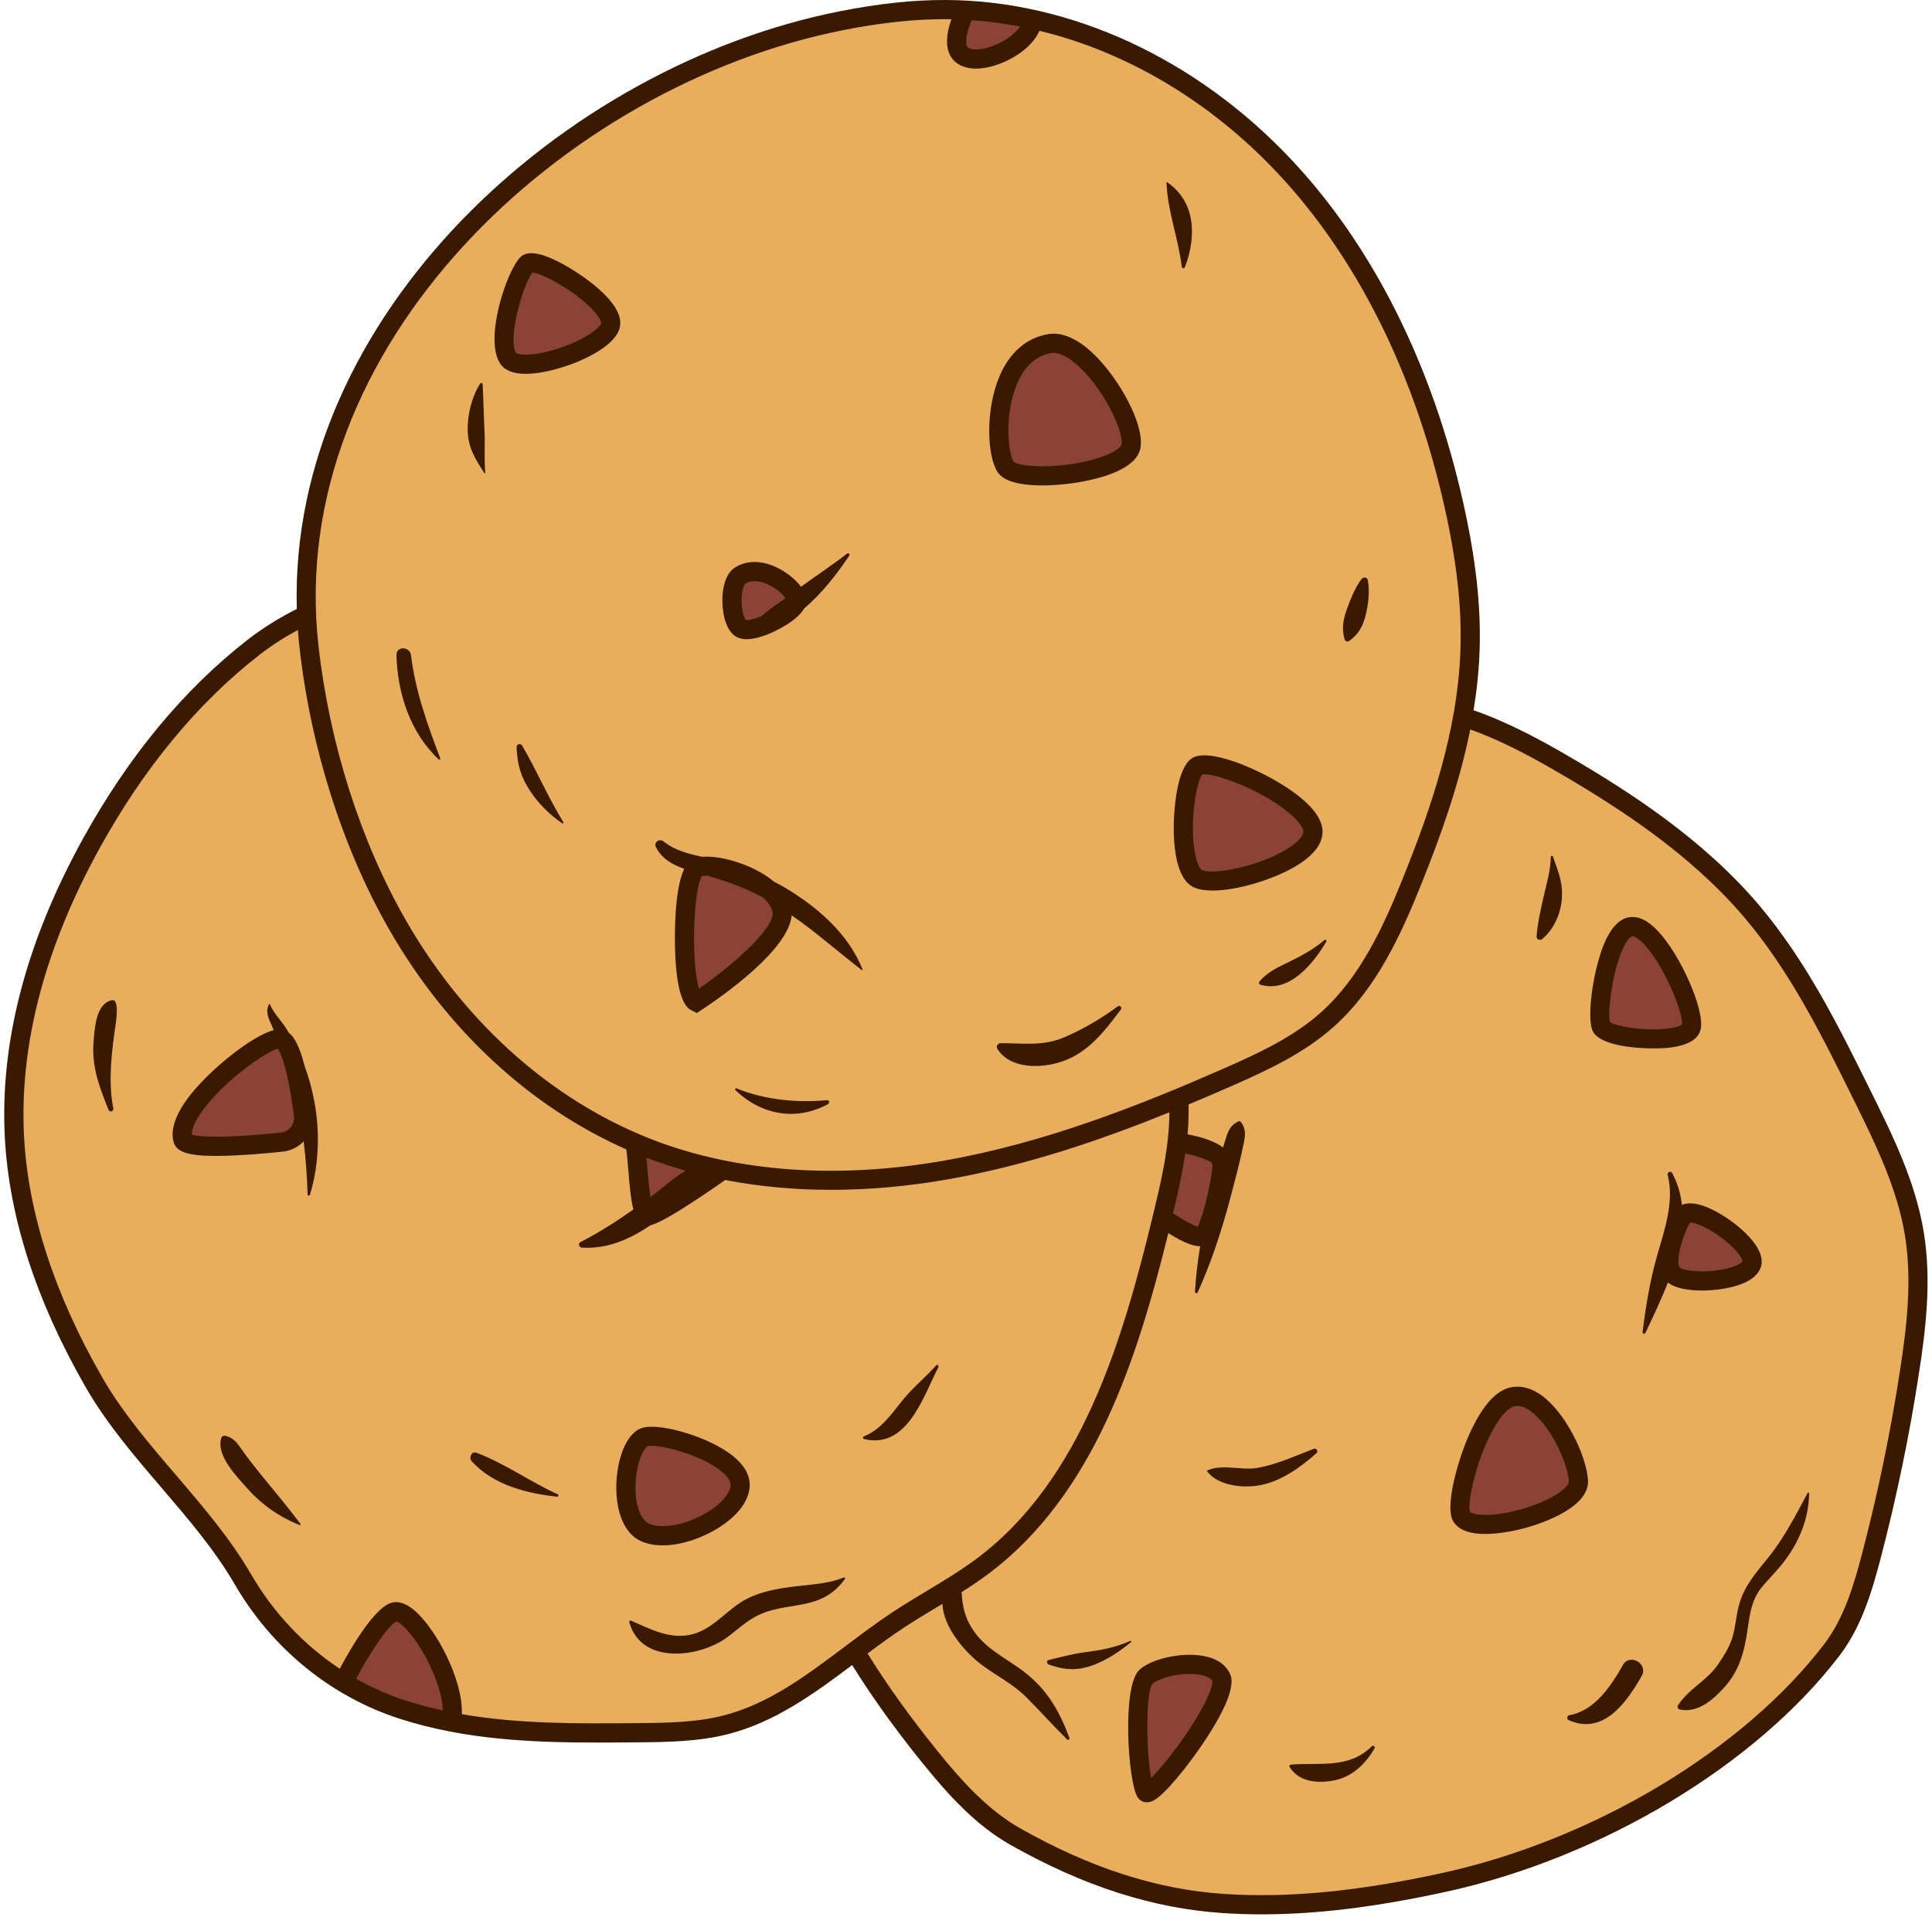
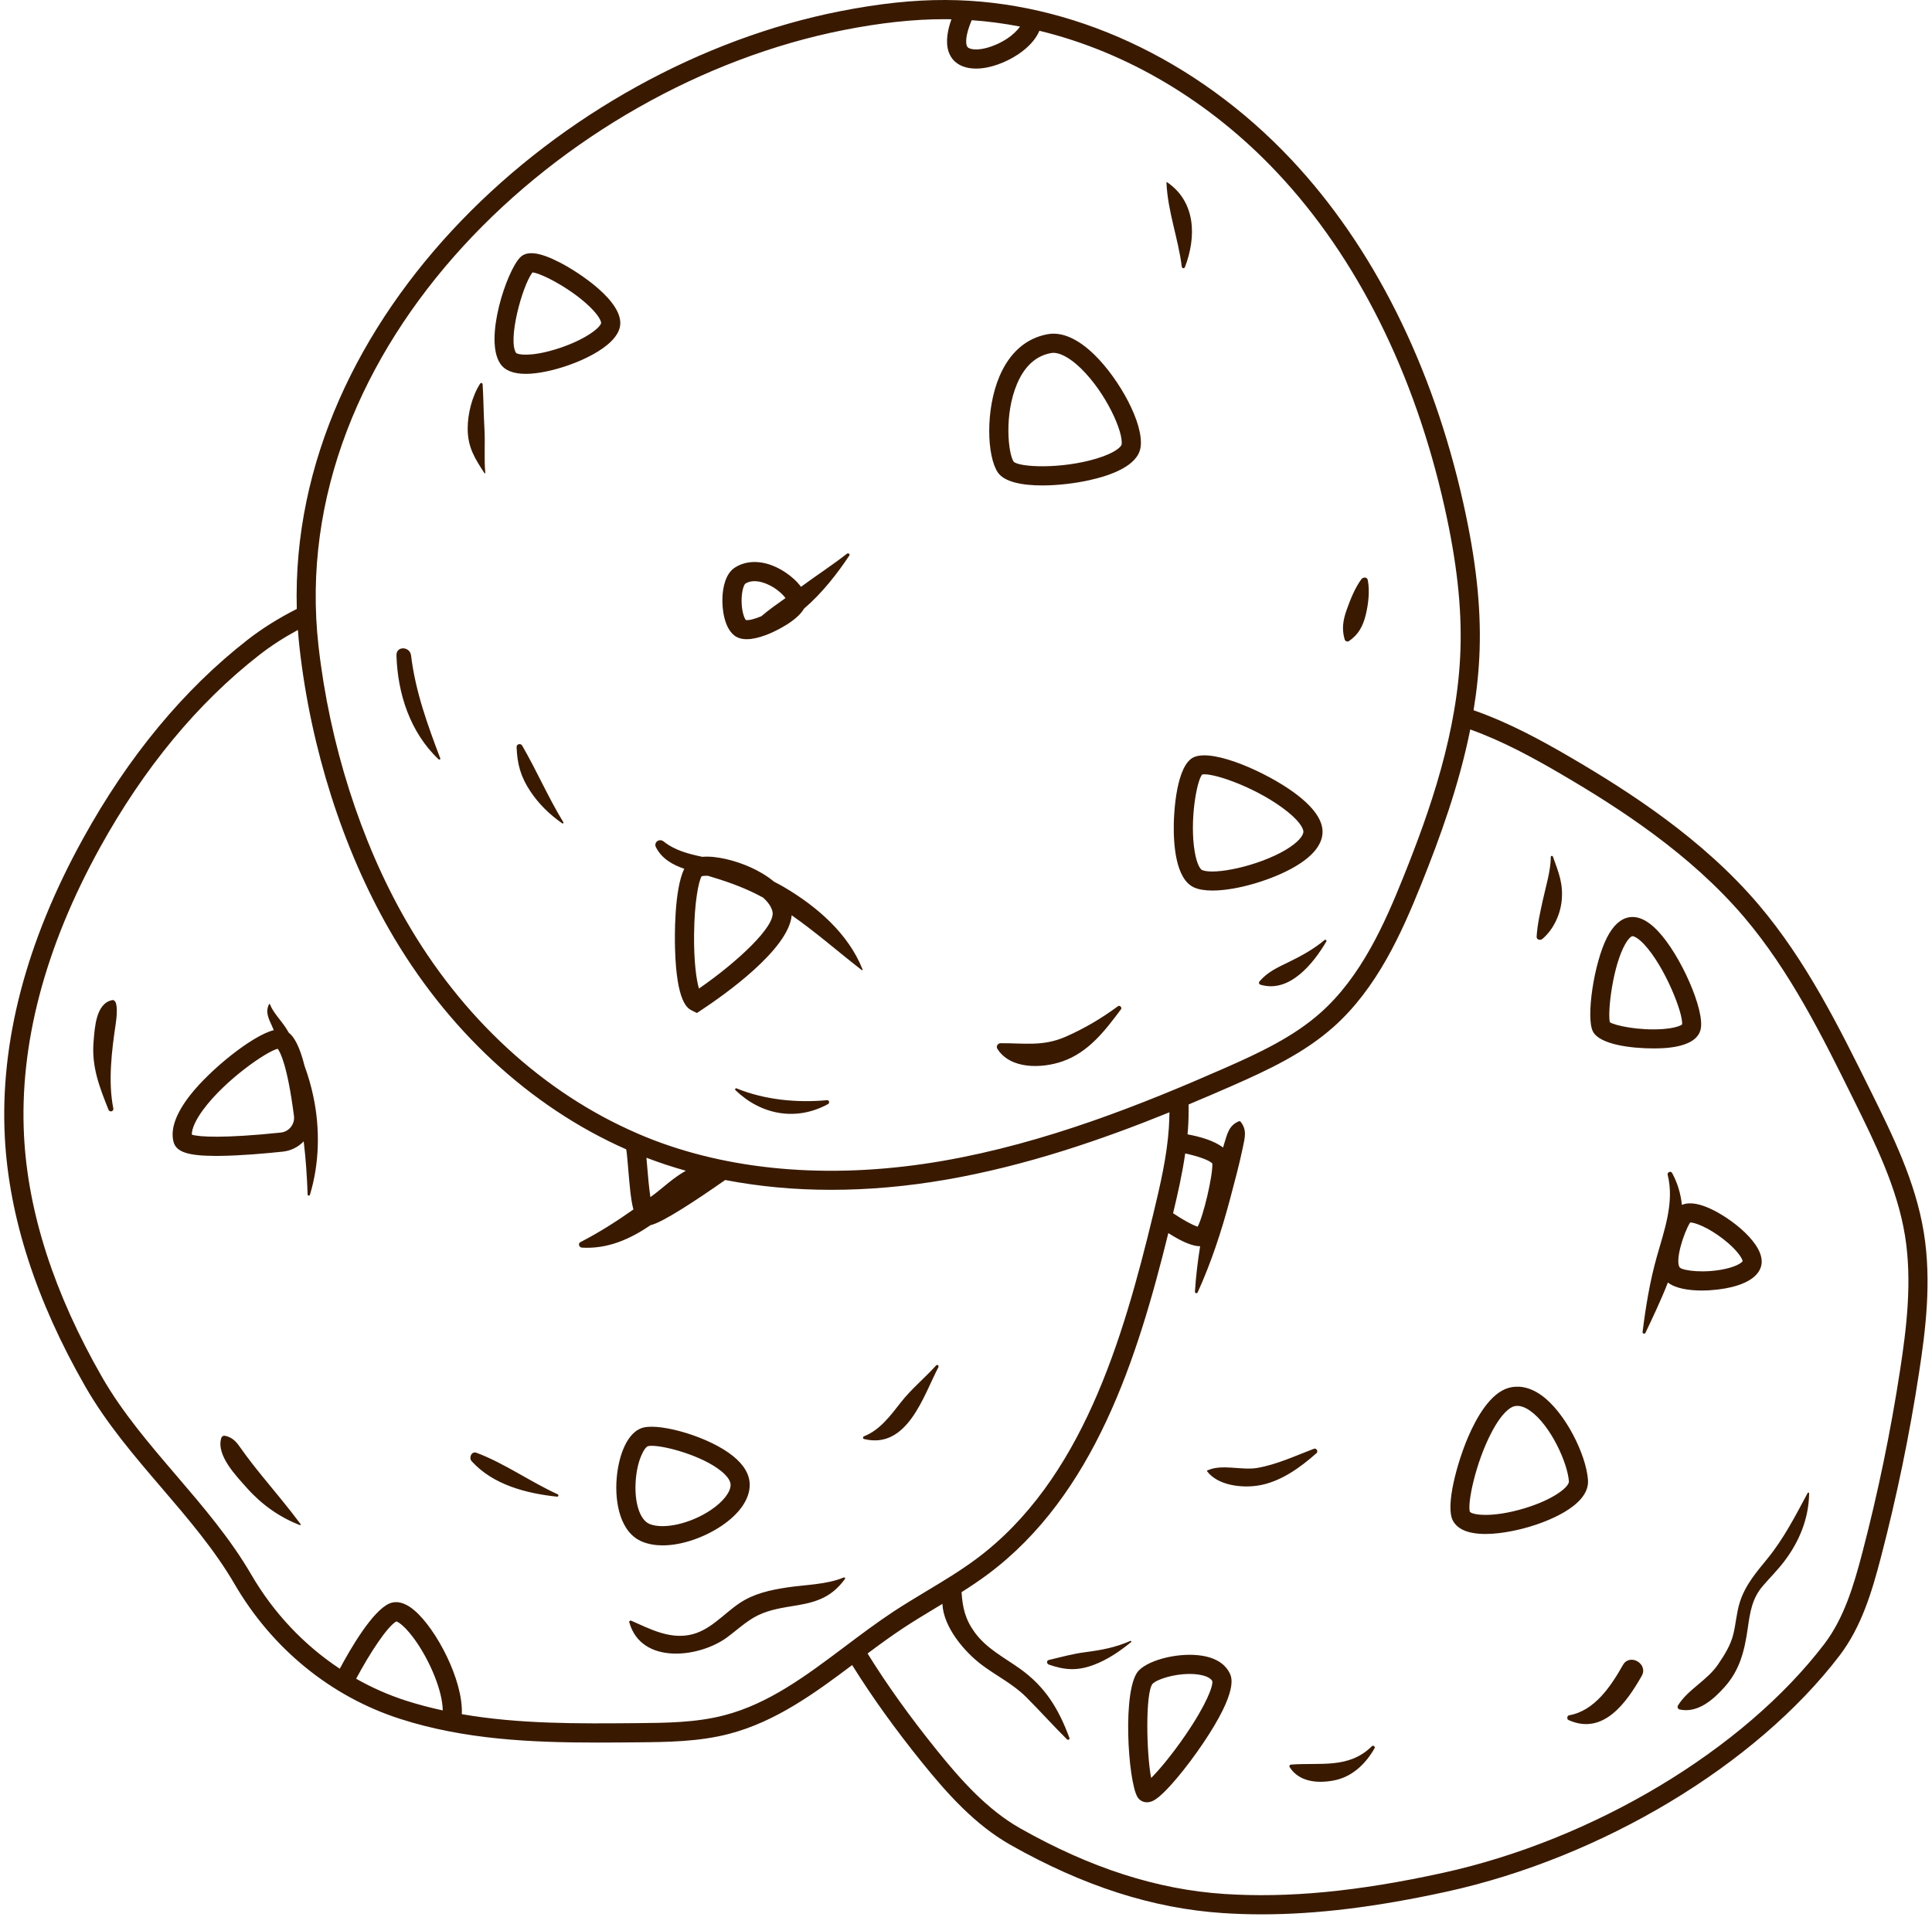
<svg xmlns="http://www.w3.org/2000/svg" fill="#000000" height="497.4" preserveAspectRatio="xMidYMid meet" version="1" viewBox="-1.1 -0.0 501.3 497.4" width="501.3" zoomAndPan="magnify">
  <g id="change1_1">
-     <path d="M495.62,322.34c-2.08-12.7-7.85-24.45-13.56-35.99c-8.29-16.76-16.7-33.72-28.83-47.96 c-13.18-15.48-30.26-27.15-47.8-37.42c-8.61-5.04-17.51-9.83-26.97-12.86l-0.02,0.03c1.03-5.75,1.71-11.56,1.9-17.42 c0.4-12.6-1.42-25.18-4.17-37.48c-7.23-32.39-21.27-63.81-44-87.99S277.46,4.7,244.27,4.6c-9.07-0.03-18.1,1.12-27,2.88 C147.43,21.28,75.3,85.26,78.45,161.65l-0.01,0c-4.9,2.37-9.55,5.18-13.77,8.46c-17.47,13.6-31.36,31.44-42.05,50.83 C9.77,244.22,1.25,270.55,2.64,297.11c1.18,22.47,9.39,44.13,20.59,63.65c10.65,18.56,27.96,32.75,38.69,51.2 c9.29,15.97,23.96,28.19,41.55,33.85c19.53,6.29,40.28,6.15,60.7,5.97c7.8-0.07,15.7-0.15,23.25-2.11 c12.49-3.25,22.84-11.24,33.27-19.08c5.8,9.58,12.42,18.71,19.45,27.42c6.4,7.93,13.35,15.71,22.22,20.73 c16.77,9.49,34.76,16.08,53.99,17.36c19.23,1.27,38.53-1.38,57.35-5.5c36.61-8.01,77.79-30.55,100.53-60.35 c5.41-7.09,8.02-15.87,10.27-24.49c4.12-15.74,7.42-31.7,9.88-47.79C496.19,346.18,497.54,334.12,495.62,322.34z" fill="#e9ad5e" />
-   </g>
+     </g>
  <g id="change2_1">
-     <path d="M292.38,115.75c-1.08,7.05-29.29,10.31-32.55,5.42c-3.25-4.88-3.31-29.41,11.39-32 C280.45,87.54,293.46,108.69,292.38,115.75z M408.46,384.25c-0.54-7.59-9.22-23.87-17.36-21.7c-8.14,2.17-15.11,27.08-13.02,30.92 C381.34,399.44,409,391.85,408.46,384.25z M422.02,240.51c-6.1,1.02-9.22,22.78-7.59,26.04c1.63,3.25,22.24,4.88,23.32,0 S428.53,239.42,422.02,240.51z M315.7,435.24c-2.71-5.42-16.27-3.25-19.53,0c-3.25,3.25-2.15,26.3,0,29.83 C297.71,467.6,318.42,440.66,315.7,435.24z M166.54,372.86c-5.73,1.27-8.14,21.7,0,24.95s24.41-4.88,24.41-12.48 C190.94,377.74,171.42,371.78,166.54,372.86z M46.33,295.66c0.73,2.92,16.55,1.69,25.67,0.74c3.55-0.37,6.09-3.59,5.64-7.13 c-0.99-7.71-3.05-19.64-6.35-19.64C66.4,269.62,44.16,286.98,46.33,295.66z M201.79,236.17c-1.63-8.14-18.44-13.02-22.24-10.85 c-3.8,2.17-4.34,32.55,0,34.72C179.55,260.03,203.42,244.3,201.79,236.17z M135.62,68.55c-3.12,3.2-8.14,19.53-4.88,24.41 c3.25,4.88,25.49-2.71,26.58-8.68C158.4,78.32,138.18,65.93,135.62,68.55z M309.74,198.74c-4.06,1.62-5.97,26.58,0,29.29 c5.97,2.71,29.29-4.34,29.83-11.93C340.11,208.5,315.16,196.57,309.74,198.74z M300.47,315.92c0,0,8.18,5.96,10.35,4.87 s5.37-15.53,5.13-19.16c-0.24-3.63-11.65-5.19-11.65-5.19L300.47,315.92z M115.93,446.87c2.56-9.52-10.15-30.62-15.03-28.45 s-13.02,18.44-13.02,18.44S106.9,445.46,115.93,446.87z M163.38,296.44c1.13,0.48,0.99,19.32,3.7,19.12 c2.71-0.2,19.39-11.95,19.39-11.95C177.79,302.16,163.38,296.44,163.38,296.44z M190.94,149.38c-2.93,1.86-2.71,11.39,0,13.56 c2.71,2.17,14.1-3.8,14.65-6.78S196.91,145.58,190.94,149.38z M249.52,2.65c0,0-5.43,10.03,0,12.2s17.15-3.93,17.25-9.83 L249.52,2.65z M435.58,315.56c-1.57,2.24-5.42,11.73-2.71,14.99s19.53,2.17,20.61-2.71S438.29,311.69,435.58,315.56z" fill="#8b4338" />
-   </g>
+     </g>
  <g id="change3_1">
    <path d="M498.07,319.82c-2.15-13.18-8.06-25.13-13.78-36.69c-8.25-16.67-16.77-33.91-29.17-48.47 c-14.45-16.97-33.48-29.2-48.44-37.96c-7.83-4.58-16.3-9.2-25.43-12.38c0.84-5.14,1.4-10.37,1.57-15.65 c0.37-11.44-0.98-23.54-4.23-38.1c-7.98-35.76-23.41-66.59-44.62-89.15C309.32,15.2,276.63,0.1,244.28,0 c-8.36-0.04-17.38,0.93-27.49,2.93C144.93,17.13,73.81,81.88,75.91,158.03c-4.66,2.36-8.96,5.04-12.76,8 c-16.56,12.9-30.93,30.25-42.7,51.59C5.69,244.35-1.14,270.43,0.15,295.13c1.08,20.68,8.12,42.46,20.92,64.76 c5.49,9.56,12.74,18.03,19.76,26.22c6.75,7.89,13.74,16.04,18.94,24.99c9.76,16.78,25,29.2,42.94,34.97 c16.73,5.39,34.16,6.15,51.31,6.15c3.4,0,6.8-0.03,10.17-0.06c7.85-0.07,15.96-0.14,23.86-2.19c12.08-3.14,22.21-10.53,31.96-17.86 c5.15,8.26,11.11,16.58,18.2,25.36c6.46,8,13.7,16.12,22.93,21.33c18.91,10.69,36.91,16.47,55.05,17.67 c3.31,0.22,6.68,0.33,10.11,0.33c14.3,0,29.8-1.92,47.93-5.88c40.27-8.81,80.3-32.86,101.98-61.27c5.71-7.48,8.42-16.64,10.7-25.37 c4.12-15.77,7.47-31.94,9.93-48.05C498.53,345.26,500.14,332.49,498.07,319.82z M251.04,5.24c4.18,0.29,8.36,0.85,12.52,1.65 c-0.7,1.04-1.85,2.14-3.32,3.12c-3.4,2.26-7.71,3.38-9.79,2.54c-0.37-0.15-0.56-0.34-0.69-0.69 C249.22,10.38,250.06,7.48,251.04,5.24z M217.75,7.81c9.65-1.91,18.22-2.83,26.19-2.83c0.11,0,0.21,0,0.32,0 c0.5,0,1.01,0.02,1.51,0.03c-0.91,2.52-1.66,5.85-0.69,8.54c0.61,1.69,1.83,2.94,3.52,3.62c1.09,0.44,2.3,0.63,3.56,0.63 c3.66,0,7.78-1.62,10.83-3.64c2.78-1.84,4.67-3.97,5.61-6.17c22.6,5.47,44.26,18.25,61.75,36.87c20.6,21.91,35.6,51.94,43.39,86.83 c3.16,14.14,4.46,25.85,4.11,36.86c-0.68,21.25-7.88,41.81-14.84,59.12c-4.87,12.11-10.94,25.81-21.47,35.16 c-7.08,6.29-15.93,10.44-25.14,14.48c-21.05,9.24-46.17,19.32-72.85,23.95c-27.44,4.76-53.38,2.9-75.03-5.38 c-1.39-0.53-2.77-1.1-4.14-1.69c-0.01,0-0.02-0.01-0.03-0.02l0,0c-24.4-10.5-45.67-30.05-60.23-55.5 c-11.7-20.44-19.72-45.67-22.58-71.04C72.78,89.86,144.89,22.21,217.75,7.81z M309.66,318.34c-1.27-0.37-3.85-1.78-6.38-3.49 c1.12-4.67,2.36-10.01,3.15-15.51c3.34,0.7,6.39,1.8,7.04,2.62C313.59,305.23,311.13,315.62,309.66,318.34z M166.84,302.87 c-0.08-0.9-0.14-1.7-0.21-2.42c0.04,0.02,0.08,0.03,0.13,0.05c3.27,1.25,6.65,2.36,10.1,3.33c-3.11,1.71-6.17,4.57-7.82,5.81 c-0.46,0.35-0.92,0.69-1.38,1.03C167.29,308.24,167.01,304.99,166.84,302.87z M91.31,435.66c3.55-6.67,8.13-13.63,10.44-14.88 c0.69,0.2,2.66,1.64,5.21,5.35c3.61,5.26,6.76,12.72,6.82,17.75c-3.21-0.7-6.4-1.53-9.55-2.54 C99.72,439.89,95.4,437.97,91.31,435.66z M186.8,445.15c-7.3,1.9-15.1,1.97-22.65,2.03c-15.05,0.13-30.48,0.27-45.42-2.33 c0.39-8.83-6.65-22.1-12.27-26.9c-3-2.57-5.23-2.4-6.56-1.8c-4.4,1.95-10.08,11.75-12.84,16.91c-9.28-6.14-17.17-14.47-22.98-24.46 c-5.43-9.34-12.57-17.67-19.46-25.73c-6.87-8.02-13.97-16.31-19.22-25.46c-12.4-21.61-19.22-42.65-20.26-62.54 c-1.24-23.76,5.37-48.94,19.67-74.85c11.45-20.74,25.38-37.59,41.41-50.07c3.01-2.35,6.36-4.51,9.98-6.47 c0.11,1.56,0.25,3.12,0.43,4.69c2.94,26.03,11.18,51.94,23.2,72.95c14.89,26.03,36.6,46.14,61.57,57.16c0.18,1.16,0.36,3.32,0.5,5 c0.37,4.37,0.67,8.02,1.35,10.6c-4.41,3.11-8.96,6.01-13.74,8.47c-0.72,0.37-0.33,1.39,0.39,1.43c6.7,0.39,12.49-2.21,17.81-5.83 c3.15-0.7,11.99-6.56,19.36-11.72c8.76,1.69,17.96,2.55,27.48,2.55c9.68,0,19.69-0.88,29.89-2.65c20.65-3.58,40.3-10.33,57.9-17.47 c-0.02,1.39-0.07,2.76-0.16,4.12c-0.51,7.28-2.09,14.22-4.1,22.54c-7.86,32.49-18.52,68.86-45.81,89.21 c-4.07,3.04-8.55,5.73-12.89,8.34c-2.9,1.75-5.91,3.55-8.8,5.46c-4.23,2.8-8.36,5.9-12.36,8.91 C208.02,434.91,198.41,442.13,186.8,445.15z M491.93,355.49c-2.44,15.94-5.74,31.93-9.83,47.54c-2.16,8.25-4.69,16.86-9.84,23.61 c-21.01,27.53-59.9,50.85-99.08,59.42c-22.02,4.82-40.02,6.54-56.65,5.45c-17.37-1.15-34.69-6.72-52.93-17.04 c-8.5-4.81-15.36-12.51-21.51-20.13c-7.06-8.75-12.99-17.02-18.08-25.23c3.05-2.28,6.16-4.55,9.29-6.62 c2.81-1.85,5.76-3.63,8.62-5.35c0.5-0.3,1.01-0.61,1.51-0.91c0.26,6.07,5.74,12.42,10.04,15.7c3.83,2.92,8.18,5,11.63,8.43 c3.63,3.62,7.02,7.44,10.67,11.04c0.25,0.25,0.76,0,0.62-0.36c-2.78-7.53-6.23-13.28-12.91-18.03c-4.15-2.95-8.66-5.21-11.71-9.44 c-2.46-3.4-3.12-6.45-3.37-10.38c2.32-1.47,4.62-3,6.83-4.65c27.62-20.6,38.83-56.11,46.82-88.53c4.3,2.76,6.77,3.41,8.21,3.41 c0.02,0,0.03,0,0.04,0c-0.63,3.92-1.1,7.85-1.35,11.81c-0.02,0.36,0.54,0.53,0.7,0.19c3.55-7.81,6.22-15.99,8.42-24.27 c1.17-4.42,2.38-8.88,3.31-13.35c0.53-2.57,1.12-4.55-0.57-6.69c-0.09-0.11-0.32-0.18-0.45-0.12c-2.49,1.04-2.96,3.03-3.72,5.5 c-0.13,0.44-0.26,0.88-0.39,1.32c-2.31-1.8-6.03-2.84-9.22-3.43c0.04-0.41,0.08-0.82,0.11-1.23c0.15-2.14,0.2-4.32,0.17-6.52 c3.82-1.6,7.54-3.2,11.13-4.77c9.58-4.21,18.82-8.55,26.44-15.32c11.33-10.07,17.7-24.39,22.78-37.02 c4.86-12.09,9.83-25.75,12.73-40.21c8.46,3.03,16.42,7.39,23.81,11.72c14.62,8.56,33.2,20.49,47.17,36.89 c11.99,14.08,20.38,31.04,28.49,47.45c5.55,11.23,11.3,22.85,13.33,35.29C495.12,332.57,493.55,344.89,491.93,355.49z M269.32,125.98c4.25,0,8.81-0.6,12.22-1.36c5.66-1.25,12.57-3.74,13.3-8.5c0.95-6.14-5.53-17.75-11.94-24.03 c-4.25-4.16-8.43-6.02-12.1-5.37c-5.58,0.99-9.92,4.75-12.54,10.89c-3.71,8.67-3.29,20.73-0.48,24.95 C259.46,125.1,264.17,125.98,269.32,125.98z M262.82,99.56c1.96-4.58,4.93-7.25,8.83-7.94c1.97-0.34,4.79,1.12,7.76,4.03 c6.5,6.36,11.01,16.48,10.51,19.72c-0.07,0.45-1.41,2.1-6.45,3.62c-9.39,2.84-20.24,2.26-21.57,0.8 C260.51,117.69,259.38,107.62,262.82,99.56z M410.94,384.07c-0.47-6.51-5.85-17.52-12.09-21.98c-3.53-2.52-6.51-2.45-8.39-1.95 c-4.8,1.28-8.43,7.67-10.63,12.8c-2.8,6.53-5.99,17.94-3.93,21.72c1.44,2.63,4.82,3.43,8.41,3.43c4.68,0,9.71-1.36,11.23-1.81 C399.29,395.19,411.44,391.07,410.94,384.07z M394.39,391.45c-8.54,2.55-13.54,1.66-14.1,0.87c-0.68-2.07,1.41-12.53,5.6-20.55 c2.88-5.5,5.05-6.59,5.86-6.81c1.23-0.33,2.65,0.07,4.22,1.19c5.33,3.8,9.68,13.56,10.02,18.28 C406.08,385.85,402.01,389.17,394.39,391.45z M427.96,272.08c1.68,0,3.17-0.08,4.25-0.22c4.72-0.58,7.4-2.19,7.97-4.78 c1.09-4.9-5.16-19.2-11.14-25.51c-2.58-2.73-5.08-3.91-7.43-3.52c-2.22,0.37-4.16,2.15-5.76,5.29c-3.35,6.59-5.47,20.68-3.65,24.31 C413.92,271.08,422.13,272.08,427.96,272.08z M420.65,244.92c1.06-1.82,1.75-1.96,1.78-1.96c0.32-0.04,1.36,0.3,3,2.03 c5.4,5.7,10.27,18.07,9.92,20.87c-0.36,0.31-1.77,0.96-5.1,1.2c-6.01,0.42-12.26-0.88-13.64-1.78 C415.98,262.67,417.36,250.61,420.65,244.92z M310.83,429.69c-5.69-0.93-13.51,0.88-16.41,3.79c-4.42,4.42-2.86,28.79-0.37,32.89 c0.47,0.76,1.34,1.35,2.44,1.35c0.56,0,1.18-0.15,1.83-0.51c2.89-1.6,8.58-8.63,12.71-14.75c9.23-13.68,7.48-17.18,6.9-18.33 C317.11,432.5,315.22,430.4,310.83,429.69z M306.43,450.37c-3.59,5.23-6.86,9.07-8.84,11.04c-1.24-6.41-1.52-22.05,0.35-24.42 c1.23-1.23,5.57-2.58,9.64-2.58c0.84,0,1.67,0.06,2.46,0.19c1.04,0.17,2.88,0.62,3.41,1.67 C313.72,437.38,312.06,442.18,306.43,450.37z M165.61,400.12c1.61,0.64,3.39,0.93,5.25,0.93c5.31,0,11.21-2.32,15.31-5.1 c4.68-3.17,7.26-6.94,7.26-10.61c0-2.65-1.47-5.18-4.38-7.51c-6.18-4.96-18.42-8.42-23.05-7.39c-4.52,1-6.64,7.73-7.09,13.18 C158.38,390.09,159.87,397.82,165.61,400.12z M163.87,384.02c0.43-5.36,2.32-8.53,3.21-8.73c0.24-0.05,0.55-0.08,0.93-0.08 c3.67,0,13.08,2.6,17.94,6.5c1.63,1.3,2.52,2.59,2.52,3.63c0,1.89-1.94,4.38-5.08,6.5c-5.23,3.54-12.22,5.15-15.92,3.67 C164.88,394.47,163.4,389.75,163.87,384.02z M135.31,97.02c1.56,0,3.35-0.21,5.38-0.63c7.32-1.51,18.07-6.13,19.08-11.67 c1.17-6.41-10.84-14.14-15.56-16.58c-5.3-2.73-8.59-3.15-10.36-1.33c-3.5,3.59-9.39,21.19-5.17,27.53 C129.85,96.13,132.08,97.02,135.31,97.02z M137.06,70.69c2.54,0.25,11.1,4.82,15.7,9.77c1.86,2,2.15,3.14,2.11,3.38 c-0.22,1.24-4.43,4.59-12,6.87c-6.45,1.94-9.64,1.31-10.06,0.88C130.6,88.27,134.36,74.27,137.06,70.69z M303.47,213.58 c-0.12,5.3,0.4,14.52,5.24,16.72c1.23,0.56,2.89,0.81,4.8,0.81c6.43,0,15.74-2.84,21.55-6.29c4.42-2.63,6.78-5.5,6.99-8.54 c0.24-3.29-2.27-6.87-7.44-10.64c-7.04-5.14-20.59-11.28-25.8-9.2C304.06,198.33,303.53,211.05,303.47,213.58z M310.82,201 c2.35-0.56,12.97,2.89,20.86,8.65c4.11,3,5.48,5.25,5.41,6.27c-0.07,0.96-1.31,2.67-4.57,4.62c-7.15,4.25-18.68,6.63-21.75,5.23 c-0.4-0.18-1.32-1.42-1.88-4.77C307.55,213.07,309.38,202.71,310.82,201z M189.39,164.88c0.84,0.67,1.93,1,3.28,1 c1.4,0,3.06-0.36,4.98-1.08c2.33-0.87,8.05-3.62,9.87-6.85c4.67-3.98,8.6-9.05,11.75-13.77c0.27-0.41-0.3-0.74-0.62-0.48 c-3.87,3.03-7.98,5.68-11.92,8.59c-1.02-1.42-2.49-2.71-3.97-3.7c-4.63-3.12-9.55-3.61-13.16-1.31c-2.55,1.62-3.13,5.42-3.24,7.53 C186.19,158.19,186.87,162.86,189.39,164.88z M192.29,151.47c1.77-1.12,3.98-0.58,5.53,0.06c2.42,1.01,4.14,2.64,4.89,3.68 c-2.12,1.5-4.29,3.03-6.26,4.71c-1.7,0.71-3.27,1.14-4.03,0.98c-0.42-0.49-1.1-2.32-1.1-5.04 C191.32,153.32,191.95,151.75,192.29,151.47z M440.46,334.91c2.75,0,5.55-0.36,7.7-0.88c5.67-1.38,7.35-3.83,7.75-5.65 c1.2-5.39-8.04-12.44-13.56-14.86c-3.39-1.49-5.6-1.46-7.04-0.83c-0.31-2.86-1.11-5.65-2.54-8.28c-0.35-0.64-1.32-0.2-1.15,0.49 c1.79,7.15-0.92,14.48-2.84,21.3c-1.8,6.42-2.86,12.9-3.68,19.51c-0.05,0.39,0.58,0.54,0.74,0.2c1.87-3.96,4.02-8.42,5.83-13.08 C433.59,334.34,436.99,334.91,440.46,334.91z M446.07,321.58c3.75,2.92,4.98,5.18,4.99,5.7c-0.09,0.23-1.09,1.23-4.34,1.98 c-5.46,1.25-11.03,0.53-11.94-0.3c-1.36-1.63,0.98-9.04,2.67-11.71C438.53,317.2,442.08,318.47,446.07,321.58z M112.71,197.06 c-7.4-6.98-10.65-17.08-10.94-26.99c-0.07-2.5,3.49-2.34,3.78,0c1.15,9.42,4.27,17.97,7.59,26.75 C113.24,197.06,112.89,197.22,112.71,197.06z M289.77,261.92c-4.13,5.54-8.42,11.16-15.15,13.51c-5.34,1.87-13.56,2.14-16.94-3.26 c-0.39-0.62,0.12-1.43,0.83-1.44c6.13-0.05,10.98,0.91,16.89-1.68c4.87-2.14,9.31-4.77,13.58-7.92 C289.43,260.78,290.11,261.46,289.77,261.92z M347.8,165.93c-0.81-2.72-0.4-5.1,0.55-7.75c0.96-2.67,2.1-5.57,3.79-7.87 c0.42-0.57,1.5-0.63,1.66,0.22c0.55,2.86,0.16,6.2-0.52,9.01c-0.7,2.88-1.89,5.19-4.39,6.83 C348.48,166.65,347.93,166.37,347.8,165.93z M305.54,69.2c-0.93-7.41-3.66-14.31-3.98-21.85c0-0.07,0.08-0.12,0.14-0.08 c7.53,5.11,7.65,14.24,4.66,22.04C306.19,69.77,305.6,69.67,305.54,69.2z M145.08,213.39c0.1,0.17-0.11,0.41-0.29,0.29 c-3.3-2.32-6.06-4.98-8.31-8.37c-2.49-3.75-3.38-7.06-3.54-11.45c-0.03-0.77,1.06-1.03,1.43-0.39 C138.15,199.96,141.14,206.95,145.08,213.39z M124.6,122.79c-2.51-3.84-4.32-6.69-4.35-11.48c-0.02-3.86,1.13-8.49,3.23-11.75 c0.19-0.3,0.63-0.17,0.65,0.18c0.23,3.83,0.25,7.7,0.47,11.57c0.22,3.78-0.13,7.69,0.22,11.43 C124.83,122.86,124.66,122.88,124.6,122.79z M76.91,395.55c0.08,0.11-0.06,0.29-0.18,0.24c-5.27-2.01-9.98-5.38-13.72-9.59 c-2.76-3.11-8.09-8.52-6.69-13.02c0.14-0.44,0.56-0.67,1-0.57c2.07,0.46,3,1.7,4.19,3.4c1.74,2.48,3.62,4.85,5.53,7.2 C70.38,387.3,73.77,391.33,76.91,395.55z M218.16,409.74c-3.29,4.52-6.98,5.95-12.39,6.86c-3.47,0.58-7.08,1.05-10.27,2.63 c-2.94,1.46-5.32,3.76-7.94,5.69c-7.21,5.31-22.28,7.18-25.38-3.92c-0.09-0.32,0.25-0.51,0.51-0.4c4.77,2.1,9.62,4.69,15.01,3.71 c5.33-0.97,8.8-5.4,13.11-8.28c3.7-2.47,7.88-3.38,12.22-4.05c4.68-0.72,10.41-0.74,14.78-2.6 C218.01,409.31,218.33,409.51,218.16,409.74z M223.1,373.45c-0.39-0.1-0.32-0.6,0-0.72c4.11-1.6,6.9-5.42,9.55-8.8 c2.77-3.54,6.19-6.29,9.16-9.59c0.3-0.33,0.77,0.09,0.59,0.45C238.54,362.16,234.36,376.21,223.1,373.45z M143.63,387.8 c0.29,0.13,0.15,0.64-0.16,0.61c-7.94-0.84-16.61-3.04-22.19-9.21c-0.8-0.89-0.04-2.68,1.27-2.18 C129.9,379.79,136.49,384.55,143.63,387.8z M28.95,265.54c-1.04,6.94-2.06,15.12-0.65,22.08c0.17,0.84-0.95,1.12-1.26,0.35 c-2.37-5.99-4.43-11.17-3.85-17.79c0.3-3.47,0.59-9.73,4.76-10.62C29.91,259.14,29.02,265.02,28.95,265.54z M468.32,387.55 c-0.09,6.58-2.59,12.61-6.56,17.78c-1.69,2.2-3.65,4.14-5.45,6.24c-2.83,3.3-3.32,6.86-3.92,11.03c-0.84,5.78-2.01,10.73-5.99,15.19 c-2.94,3.3-7.01,6.89-11.7,5.84c-0.43-0.1-0.65-0.66-0.42-1.03c2.65-4.24,7.5-6.41,10.39-10.63c1.65-2.42,3.26-4.97,3.97-7.83 c0.67-2.68,0.82-5.47,1.63-8.13c1.42-4.68,4.38-8,7.38-11.71c4.17-5.16,7.18-11.05,10.29-16.86 C468.02,387.26,468.32,387.34,468.32,387.55z M424.87,434.95c-3.91,6.83-9.93,15.51-18.98,11.43c-0.52-0.23-0.39-1.14,0.16-1.24 c6.64-1.16,10.85-7.58,13.95-13.04C421.79,428.94,426.68,431.79,424.87,434.95z M292.4,426.14c-2.95,2.41-6.2,4.62-9.78,5.95 c-4.25,1.57-7.47,1.33-11.61-0.12c-0.53-0.19-0.62-1.02,0-1.17c3.24-0.78,6.17-1.6,9.53-2.04c4.15-0.54,7.78-1.21,11.64-2.91 C292.35,425.76,292.58,425.99,292.4,426.14z M355.56,453.71c-2.38,4.14-5.89,7.49-10.69,8.37c-4.17,0.77-8.95,0.35-11.35-3.51 c-0.18-0.29,0.06-0.61,0.36-0.63c7.46-0.59,15.01,1.18,20.98-4.77C355.22,452.82,355.81,453.28,355.56,453.71z M340.51,377.1 c-4.24,3.78-9.43,7.52-15.16,8.42c-4.31,0.68-10.48-0.01-13.27-3.73c-0.04-0.05-0.01-0.13,0.04-0.16c3.81-1.82,8.93,0.05,13.11-0.7 c5.15-0.92,9.77-3.13,14.62-4.96C340.49,375.74,341,376.67,340.51,377.1z M397.61,243.07c0.19-3.12,0.91-6.27,1.58-9.33 c0.77-3.57,2.08-7.71,2.1-11.36c0-0.33,0.45-0.36,0.55-0.07c1.5,4.17,2.77,7.11,2.24,11.71c-0.42,3.58-2.22,7.33-4.99,9.66 C398.55,244.12,397.56,243.88,397.61,243.07z M333.31,249.66c3.3-1.61,6.44-3.33,9.26-5.7c0.25-0.21,0.66,0.06,0.48,0.37 c-3.35,5.7-9.56,13.49-17.11,11.21c-0.39-0.12-0.48-0.57-0.23-0.86C327.9,252.15,330.4,251.08,333.31,249.66z M176.44,225.46 c-2.65,5.49-2.47,17.86-2.39,20.69c0.39,14.1,3.3,15.56,4.39,16.1l1.28,0.64l1.2-0.79c5.53-3.65,22.63-15.61,23.4-24.57 c6.29,4.38,12.02,9.45,18.17,14.21c0.09,0.07,0.29,0.01,0.23-0.14c-3.71-9.36-11.89-16.38-20.4-21.39c-0.84-0.5-1.71-0.95-2.59-1.41 c-2.01-1.68-4.28-2.9-5.95-3.66c-4.01-1.83-9.05-3.1-12.64-2.78c-3.6-0.76-7.14-1.67-10.05-3.99c-1.09-0.87-2.66,0.19-1.98,1.53 C170.66,222.89,173.43,224.42,176.44,225.46z M199.35,236.65c0.75,3.75-8.98,12.9-19.09,19.9c-0.68-2.28-1.33-7.02-1.27-13.87 c0.07-8.54,1.18-14.01,1.96-15.27c0.34-0.11,0.9-0.16,1.63-0.13c4.23,1.25,8.37,2.66,12.38,4.65c0.65,0.32,1.29,0.66,1.93,1 C198.24,234.14,199.11,235.42,199.35,236.65z M77.93,276.63c-1.28-5.08-2.68-7.52-4.1-8.63c-0.21-0.36-0.43-0.73-0.65-1.08 c-1.19-1.92-3.45-4.17-4.22-6.27c-0.04-0.1-0.2-0.15-0.26-0.03c-0.98,1.99-0.15,3.61,0.72,5.53c0.18,0.39,0.34,0.8,0.51,1.19 c-5.55,1.39-16.46,10.18-21.7,16.88c-3.68,4.72-5.14,8.77-4.32,12.05c0.67,2.68,3.71,3.71,11.11,3.71c0.33,0,0.67,0,1.02-0.01 c5.35-0.06,11.77-0.63,16.21-1.1c2.1-0.22,4.01-1.16,5.45-2.67c0.55,4.55,0.86,9.14,1.02,13.79c0.01,0.34,0.49,0.41,0.6,0.08 c2.46-8.11,2.65-17.03,0.93-25.3C79.69,282.02,78.9,279.28,77.93,276.63z M74.37,292.48c-0.65,0.82-1.58,1.33-2.63,1.44 c-14.83,1.55-21.24,1.13-23.07,0.54c-0.03-1.54,1.01-3.84,2.93-6.45c5.72-7.76,16.43-15.13,19.35-15.84 c0.59,0.74,2.51,4.1,4.22,17.42C75.31,290.63,75.02,291.66,74.37,292.48z M213.78,286.51c-8.33,4.57-17.44,2.79-24.06-3.6 c-0.19-0.18,0-0.58,0.27-0.47c7.32,3,15.71,3.8,23.52,3.07C214.05,285.46,214.22,286.26,213.78,286.51z" fill="#391a01" />
  </g>
</svg>